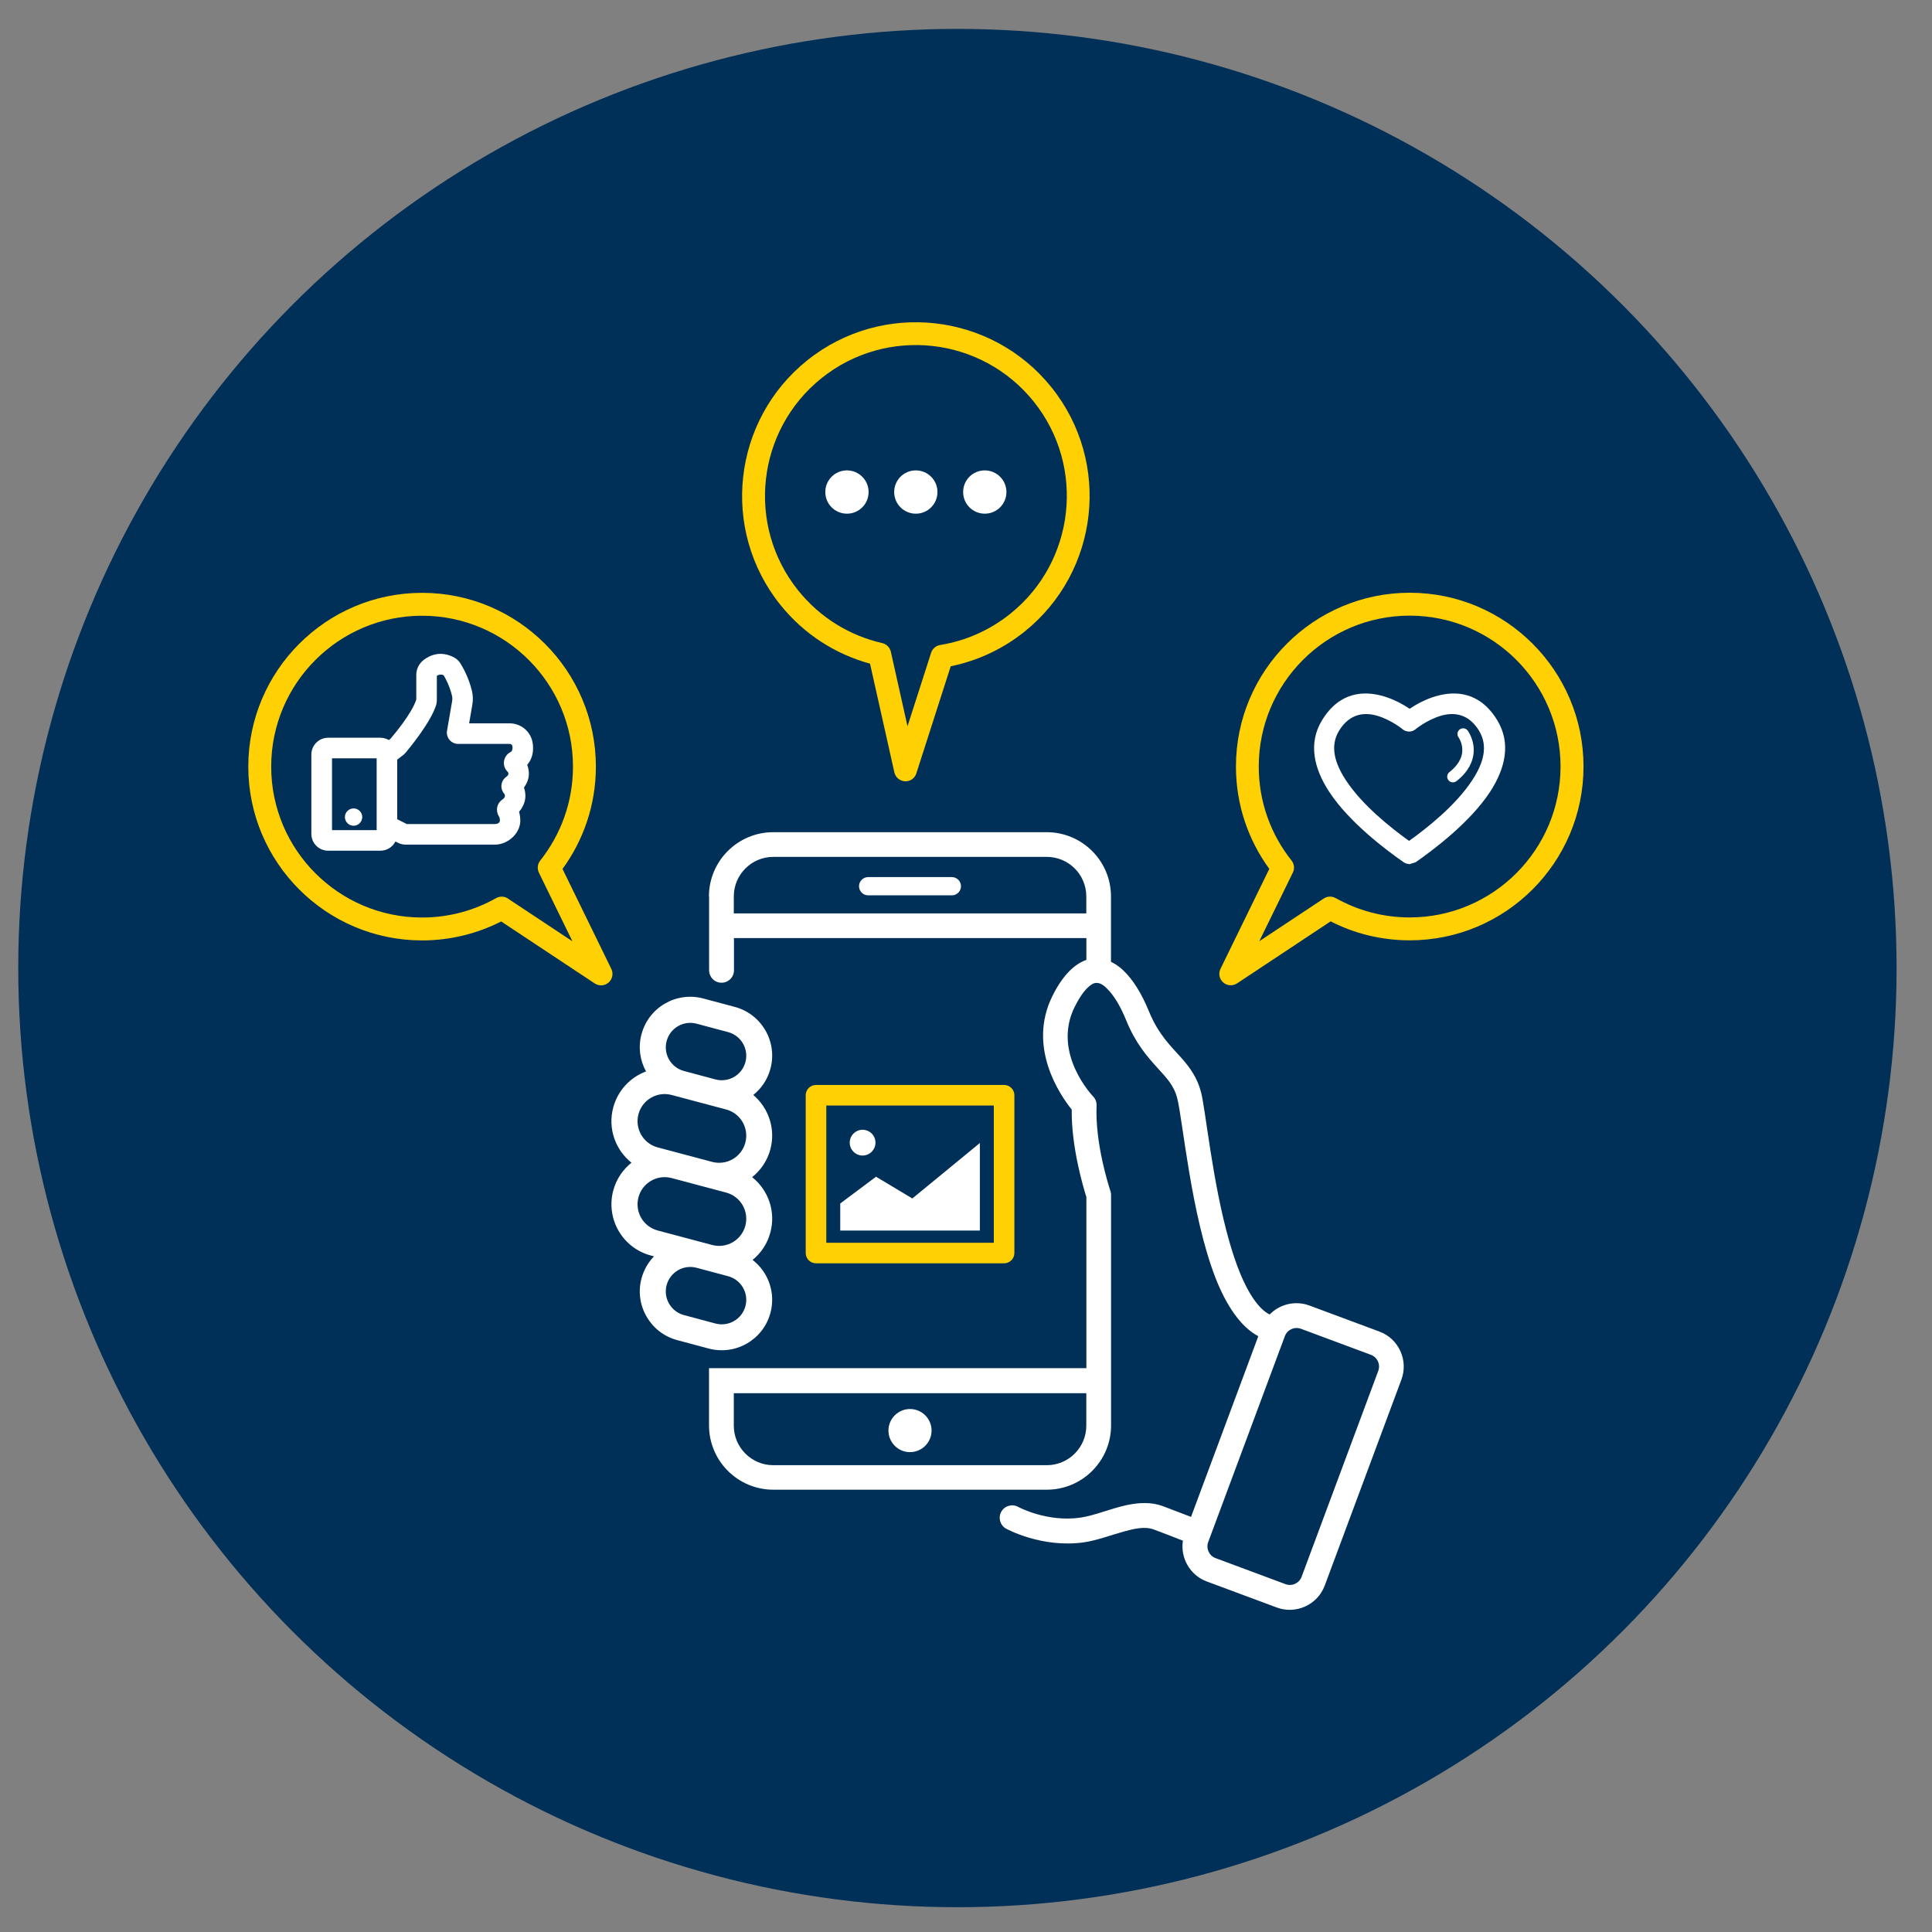
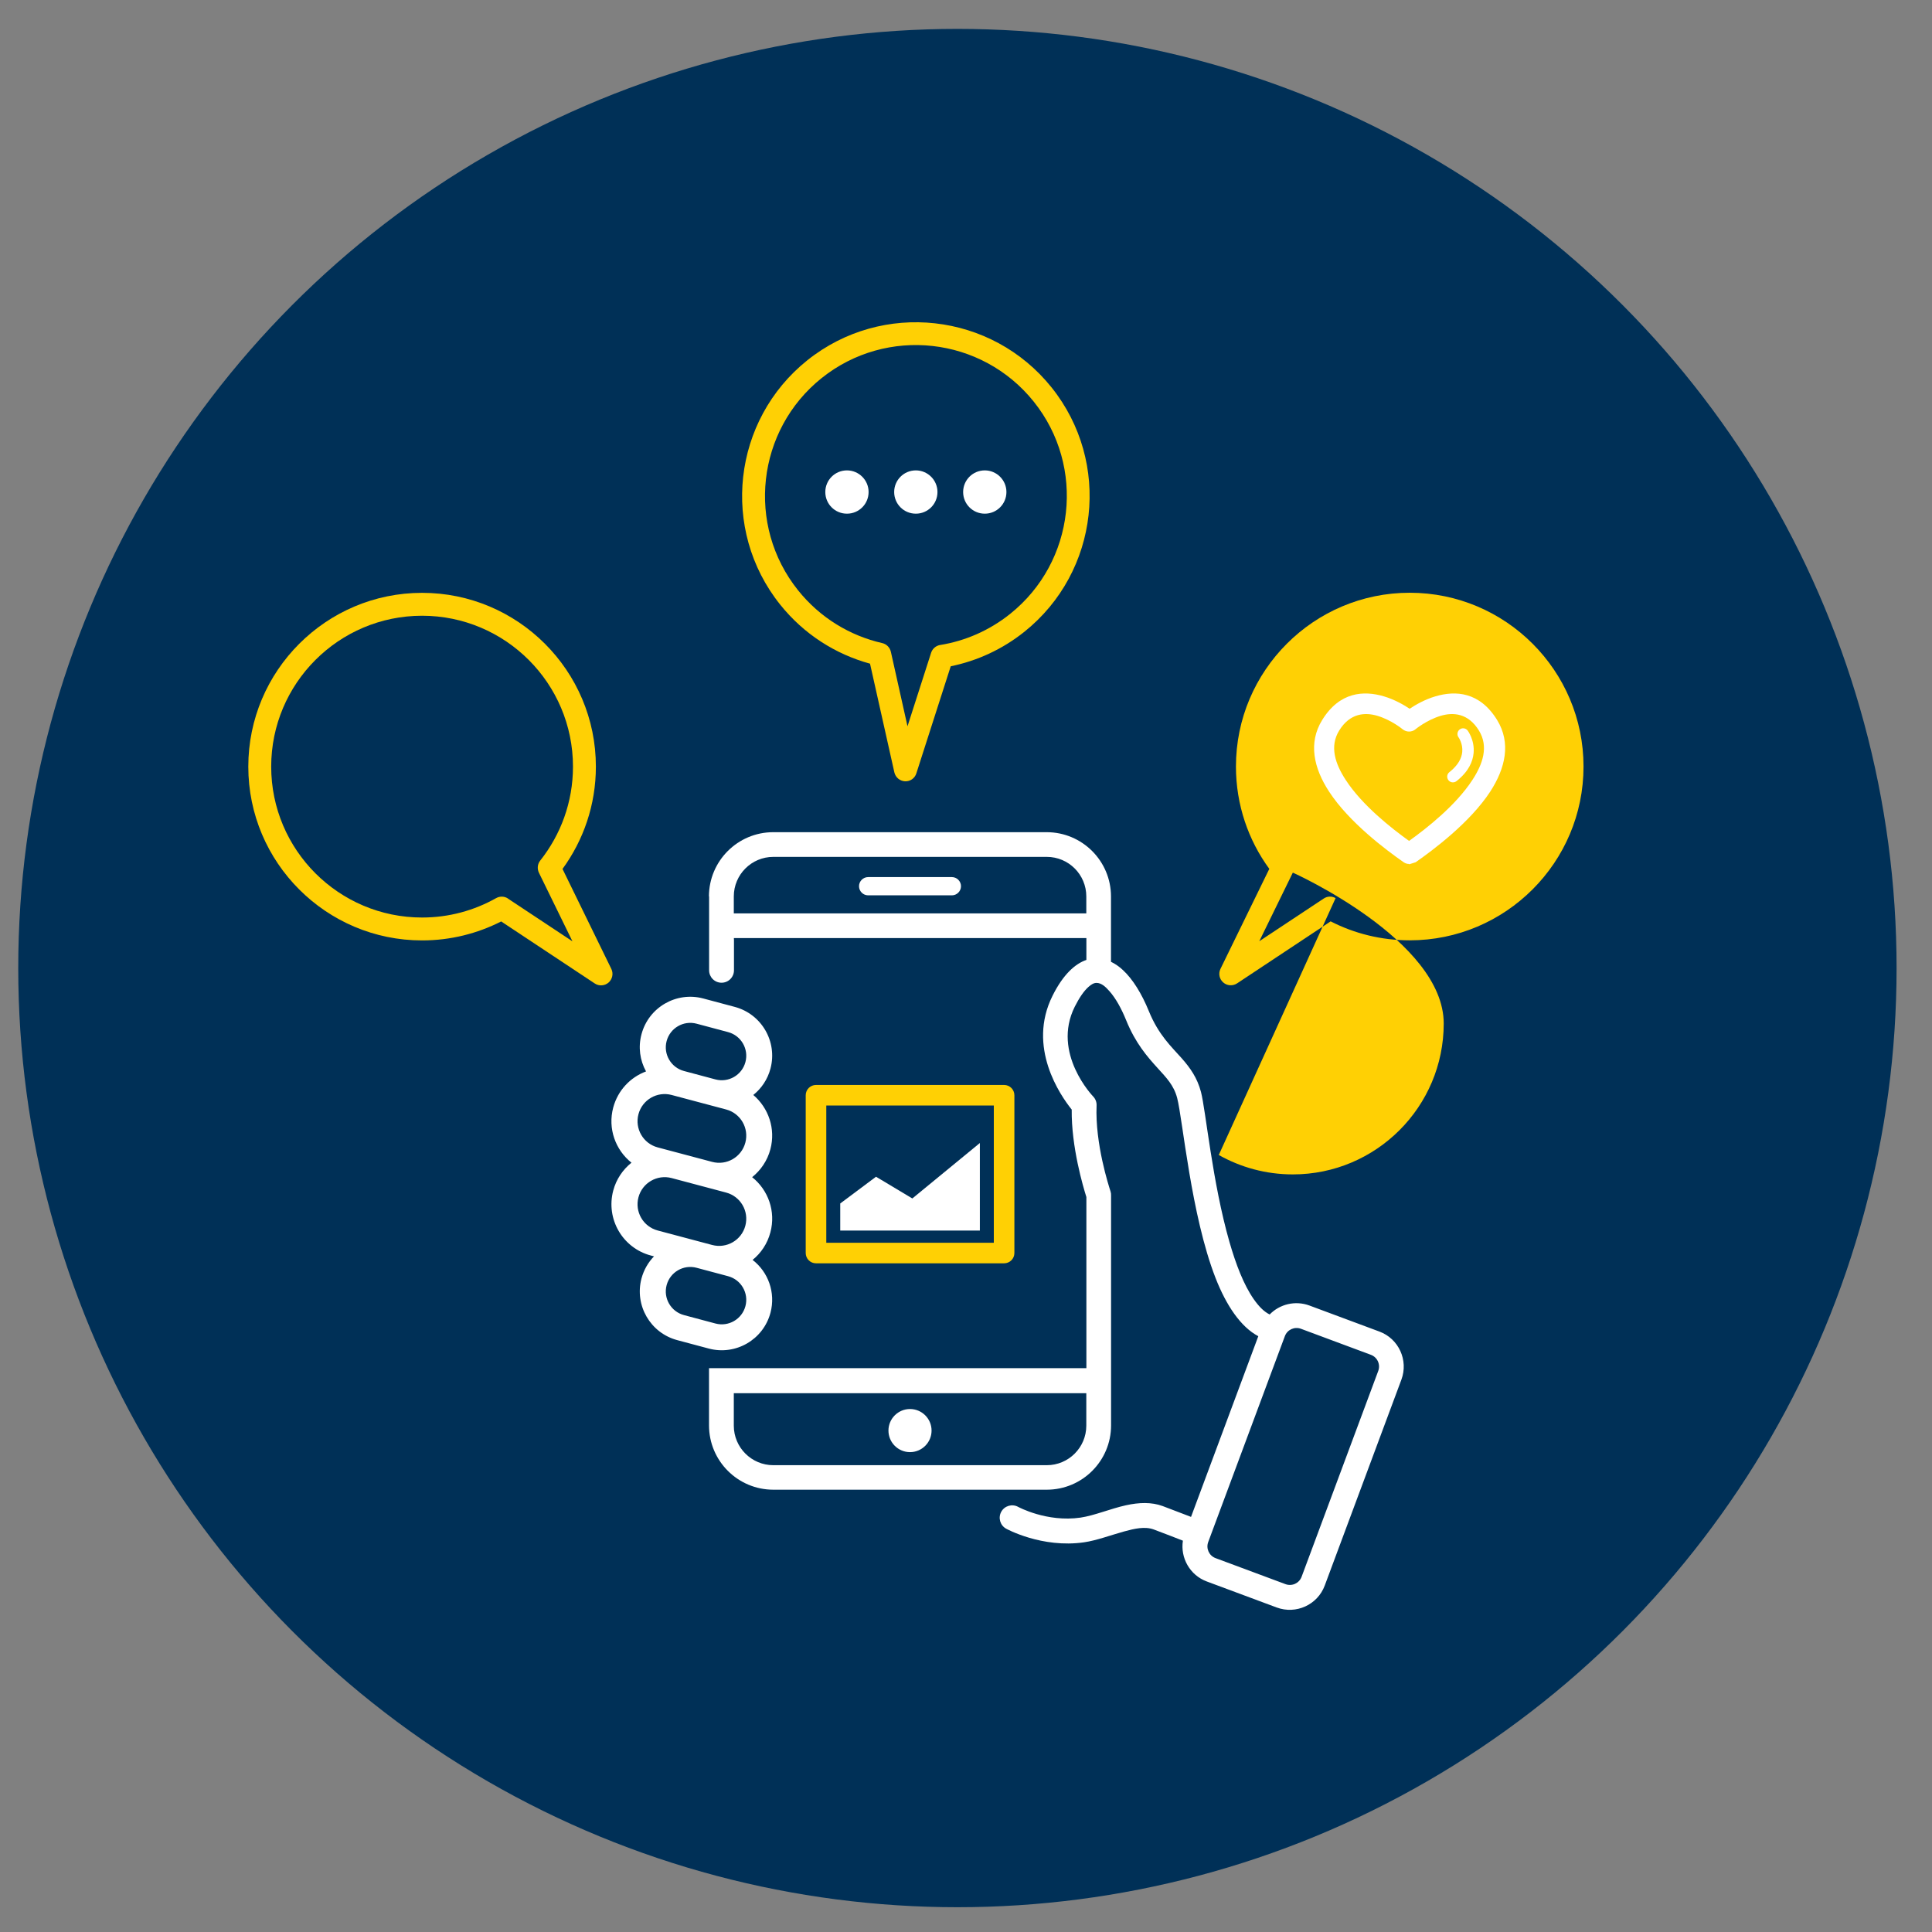
<svg xmlns="http://www.w3.org/2000/svg" id="Layer_1" data-name="Layer 1" viewBox="0 0 216 216">
  <rect x="0" y="0" width="216" height="216" fill="#808080" stroke="none" />
  <defs>
    <style>      .cls-1 {        fill: #fff;      }      .cls-1, .cls-2 {        fill-rule: evenodd;      }      .cls-2 {        fill: #ffd004;      }      .cls-3 {        fill: #003057;      }    </style>
  </defs>
  <circle class="cls-3" cx="107.04" cy="108.23" r="105" />
  <g>
    <path class="cls-1" d="M79.26,100.23c0-3.97,3.22-7.19,7.19-7.19h30.57c3.97,0,7.19,3.22,7.19,7.19v7.3c.46.22.9.52,1.33.92,1.1,1.01,2.11,2.65,2.9,4.59,1.09,2.68,2.53,3.98,3.68,5.28.96,1.09,1.73,2.18,2.15,3.76.53,2.02,1.27,10.11,3.18,16.76.72,2.5,1.59,4.79,2.72,6.41.54.77,1.11,1.38,1.78,1.71,1.12-1.15,2.85-1.59,4.45-1l7.82,2.91c2.16.8,3.26,3.21,2.46,5.37l-8.57,23.02c-.8,2.16-3.21,3.26-5.37,2.46l-7.82-2.91c-1.89-.7-2.97-2.64-2.67-4.56-.74-.29-1.86-.73-3.25-1.25-1-.37-2.16-.1-3.33.22-1.54.43-3.09,1.01-4.46,1.21-4.73.69-8.72-1.52-8.72-1.52-.67-.37-.92-1.21-.55-1.89.37-.67,1.21-.92,1.89-.55,0,0,3.2,1.75,6.98,1.2,1.55-.23,3.35-1,5.08-1.38,1.45-.32,2.85-.37,4.1.09,1.33.5,2.41.92,3.17,1.21l7.52-20.2c-1.95-1.03-3.57-3.41-4.78-6.51-2.74-7.02-3.67-17.74-4.29-20.12-.38-1.45-1.24-2.3-2.17-3.33-1.18-1.3-2.49-2.79-3.54-5.38-.52-1.28-1.14-2.41-1.84-3.21-.47-.54-.93-.95-1.47-.95-.3,0-.59.17-.91.46-.51.46-1.01,1.19-1.52,2.2-2.61,5.22,2.06,10.04,2.06,10.04.26.27.4.64.38,1.02-.18,4.25,1.37,9,1.56,9.59.05.16.07.32.06.48v25.68c0,3.97-3.22,7.19-7.19,7.19h-30.57c-3.97,0-7.19-3.22-7.19-7.19v-6.4h1.78s.1,0,.15,0h40.26v-19.13c-.36-1.14-1.69-5.6-1.64-9.78-1.27-1.58-5.02-6.98-2.14-12.73,1.19-2.39,2.53-3.57,3.78-4v-2.44h-39.41v.02c0,.06.01.13.01.2v3.38c0,.77-.62,1.39-1.39,1.39s-1.39-.62-1.39-1.39v-8.27h0ZM143.72,177.11l-7.82-2.91c-.72-.27-1.09-1.07-.82-1.8l8.57-23.02c.27-.72,1.07-1.09,1.8-.82l7.82,2.91c.72.27,1.09,1.07.82,1.8l-8.57,23.02c-.27.72-1.07,1.09-1.8.82h0ZM121.45,155.76v3.63c0,2.44-1.98,4.42-4.42,4.42h-30.57c-2.44,0-4.42-1.98-4.42-4.42v-3.63h39.41ZM101.74,157.53c1.33,0,2.41,1.08,2.41,2.41s-1.08,2.41-2.41,2.41-2.41-1.08-2.41-2.41,1.08-2.41,2.41-2.41h0ZM72.22,119.79c-1.74.65-3.14,2.1-3.66,4.03-.63,2.35.25,4.75,2.04,6.17-.96.77-1.7,1.84-2.04,3.12-.84,3.17,1.04,6.42,4.21,7.26l.35.09c-.65.67-1.14,1.51-1.4,2.47-.8,3.01.99,6.1,4,6.9l3.52.94c3.01.8,6.1-.99,6.9-4,.6-2.26-.26-4.57-2-5.91.94-.76,1.66-1.82,1.99-3.08.63-2.35-.25-4.75-2.04-6.17.96-.77,1.7-1.84,2.04-3.12.61-2.29-.21-4.63-1.91-6.07.91-.73,1.6-1.74,1.92-2.95.8-3.01-.99-6.1-4-6.9l-3.52-.94c-3.01-.8-6.1.99-6.9,4-.39,1.45-.17,2.92.5,4.14h0ZM83.34,146.03c-.39,1.46-1.89,2.33-3.35,1.94l-3.52-.94c-1.46-.39-2.33-1.89-1.94-3.35.39-1.46,1.89-2.33,3.35-1.94l3.52.94c1.46.39,2.33,1.89,1.94,3.35h0ZM83.33,137.04c-.43,1.62-2.09,2.58-3.71,2.15l-6.09-1.62c-1.62-.43-2.58-2.09-2.15-3.71.43-1.62,2.09-2.58,3.71-2.15l6.09,1.62c1.62.43,2.58,2.09,2.15,3.71h0ZM83.33,127.75c-.43,1.62-2.09,2.58-3.71,2.15l-6.09-1.62c-1.62-.43-2.58-2.09-2.15-3.71.43-1.62,2.09-2.58,3.71-2.15l6.09,1.62c1.62.43,2.58,2.09,2.15,3.71h0ZM83.34,118.74c-.39,1.46-1.89,2.33-3.35,1.94l-3.52-.94c-1.46-.39-2.33-1.89-1.94-3.35.39-1.46,1.89-2.33,3.35-1.94l3.52.94c1.46.39,2.33,1.89,1.94,3.35h0ZM121.45,102.12h-39.41v-1.9c0-2.44,1.98-4.42,4.42-4.42h30.57c2.44,0,4.42,1.98,4.42,4.42v1.9h0ZM97.06,100.1h9.36c.56,0,1.02-.46,1.02-1.02s-.46-1.02-1.02-1.02h-9.36c-.56,0-1.02.46-1.02,1.02s.46,1.02,1.02,1.02h0Z" />
    <path class="cls-2" d="M56.02,103.01l10.47,6.94c.48.32,1.11.28,1.55-.1.43-.38.56-1,.31-1.52l-5.46-11.18c2.34-3.21,3.73-7.16,3.73-11.44,0-10.72-8.71-19.43-19.43-19.43s-19.43,8.71-19.43,19.43,8.71,19.43,19.43,19.43c3.18,0,6.18-.77,8.84-2.12h0ZM56.8,100.46c-.4-.27-.92-.28-1.33-.05-2.45,1.38-5.27,2.17-8.28,2.17-9.31,0-16.87-7.56-16.87-16.87s7.56-16.87,16.87-16.87,16.87,7.56,16.87,16.87c0,3.97-1.37,7.61-3.66,10.5-.31.39-.36.91-.15,1.36l3.75,7.67-7.2-4.77h0Z" />
-     <path class="cls-1" d="M43.48,82.74c-.28-.16-.6-.26-.95-.26h-5.84c-1.04,0-1.88.84-1.88,1.88v8.87c0,1.04.84,1.88,1.88,1.88h5.84c.73,0,1.37-.42,1.68-1.03l.32.16c.25.13.54.19.82.19h9.99c1.41,0,2.83-1.22,2.83-2.69,0-.38-.06-.71-.14-.98.39-.45.71-1.08.71-1.77,0-.37-.07-.68-.16-.94.29-.4.55-.93.55-1.56,0-.38-.08-.7-.19-.98.36-.41.66-1.01.66-1.88,0-.27-.03-.52-.08-.73-.26-1.19-1.33-2.03-2.54-2.03h-4.53l.36-2.1c.09-.51.07-1.03-.05-1.54-.36-1.49-1.03-2.66-1.29-3.07h0c-.17-.27-.41-.5-.69-.65h0c-1.52-.81-2.73-.25-3.41.27h0c-.52.4-.83,1.01-.83,1.67v2.76c-.5,1.57-2.49,3.92-2.9,4.4l-.16.12h0ZM42.11,84.78h-4.99v8.03h4.99v-.92s0-7.11,0-7.11h0ZM39.53,90.38c.54,0,.97.44.97.97s-.44.97-.97.97-.97-.44-.97-.97.44-.97.97-.97h0ZM44.41,91.61v-6.68l.67-.52c.1-.08.2-.17.28-.27.39-.46,2.85-3.45,3.41-5.35.05-.17.07-.34.07-.52v-2.72c.18-.11.44-.19.76-.06.23.39.68,1.23.93,2.28h0c.05.2.05.4.02.61l-.57,3.31c-.13.78.46,1.48,1.25,1.48h5.75c.14,0,.27.09.3.22h0c.02.07.02.15.02.24,0,.27-.13.41-.23.46-.82.42-.99,1.53-.33,2.18.04.04.1.11.1.22,0,.21-.21.34-.29.4-.59.46-.66,1.3-.17,1.86h0s.07.12.07.24c0,.19-.18.33-.28.4h0c-.62.41-.79,1.23-.4,1.86h0c.06.09.12.26.12.49,0,.25-.29.39-.53.39h-9.88l-1.05-.53h0Z" />
-     <path class="cls-2" d="M148.77,103.01c2.65,1.36,5.66,2.12,8.84,2.12,10.72,0,19.43-8.71,19.43-19.43s-8.71-19.43-19.43-19.43-19.43,8.71-19.43,19.43c0,4.27,1.38,8.23,3.73,11.44l-5.46,11.18c-.25.52-.13,1.14.31,1.52.43.38,1.07.42,1.55.1l10.47-6.94h0ZM149.32,100.41c-.42-.24-.93-.22-1.33.05l-7.2,4.77,3.75-7.67c.22-.44.16-.97-.15-1.36-2.29-2.88-3.66-6.53-3.66-10.5,0-9.31,7.56-16.87,16.87-16.87s16.87,7.56,16.87,16.87-7.56,16.87-16.87,16.87c-3.01,0-5.83-.79-8.28-2.17h0Z" />
+     <path class="cls-2" d="M148.77,103.01c2.65,1.36,5.66,2.12,8.84,2.12,10.72,0,19.43-8.71,19.43-19.43s-8.71-19.43-19.43-19.43-19.43,8.71-19.43,19.43c0,4.27,1.38,8.23,3.73,11.44l-5.46,11.18c-.25.52-.13,1.14.31,1.52.43.38,1.07.42,1.55.1l10.47-6.94h0ZM149.32,100.41c-.42-.24-.93-.22-1.33.05l-7.2,4.77,3.75-7.67s16.87,7.56,16.87,16.87-7.56,16.87-16.87,16.87c-3.01,0-5.83-.79-8.28-2.17h0Z" />
    <path class="cls-1" d="M157.46,96.58h0s0,0,0,0c-.03,0-.05,0-.08,0h0s0,0,0,0c-.03,0-.05,0-.08-.02h0s0,0,0,0c-.03,0-.05-.01-.08-.02h0s0,0,0,0c-.03,0-.05-.02-.08-.03h0s0,0,0,0c-.02,0-.05-.02-.07-.03h0s0,0,0,0c-.02-.01-.05-.02-.07-.04h0s0,0,0,0c-.02-.01-.04-.03-.07-.04h0c-1.95-1.36-6.09-4.45-8.34-7.9-1.71-2.62-2.35-5.44-.77-8,1.95-3.17,4.66-3.31,6.89-2.65,1.19.35,2.23.95,2.89,1.39.66-.44,1.69-1.04,2.89-1.39,2.23-.66,4.94-.52,6.89,2.65,1.57,2.56.93,5.38-.77,8-2.26,3.46-6.39,6.54-8.34,7.9l-.66.21h-.05s-.04,0-.04,0h0ZM157.54,94.02c-1.96-1.41-5.22-3.96-7.08-6.81-1.19-1.82-1.83-3.76-.74-5.53h0c1.21-1.97,2.9-2.06,4.28-1.65,1.57.47,2.8,1.49,2.8,1.49.43.36,1.05.36,1.47,0,0,0,1.23-1.02,2.8-1.49,1.38-.41,3.07-.32,4.28,1.65,1.09,1.78.45,3.72-.74,5.53-1.86,2.85-5.11,5.4-7.08,6.81h0Z" />
    <path class="cls-1" d="M163.07,82.44s.5.69.41,1.64c-.07.68-.44,1.46-1.44,2.25-.28.22-.32.62-.1.9.22.28.62.32.9.1,1.37-1.08,1.82-2.2,1.91-3.13.14-1.46-.66-2.52-.66-2.52-.21-.28-.61-.34-.89-.13-.28.21-.34.61-.13.89h0Z" />
    <path class="cls-2" d="M106.3,74.49c2.92-.6,5.74-1.87,8.23-3.86,8.37-6.7,9.74-18.93,3.04-27.31-6.7-8.37-18.93-9.74-27.31-3.04-8.37,6.7-9.74,18.93-3.04,27.31,2.67,3.34,6.22,5.56,10.05,6.61,0,0,2.72,12.15,2.72,12.15.13.56.61.97,1.19,1s1.1-.34,1.27-.89l3.84-11.96h0ZM105.11,72.11c-.47.08-.86.41-1.01.87l-2.64,8.22-1.86-8.33c-.11-.48-.48-.86-.96-.97-3.59-.82-6.94-2.81-9.42-5.91-5.82-7.27-4.63-17.9,2.64-23.72,7.27-5.82,17.9-4.63,23.72,2.64,5.82,7.27,4.63,17.9-2.64,23.72-2.35,1.88-5.05,3.03-7.82,3.48h0Z" />
    <path class="cls-1" d="M94.69,52.59c1.33,0,2.42,1.08,2.42,2.42s-1.08,2.42-2.42,2.42-2.42-1.08-2.42-2.42,1.08-2.42,2.42-2.42h0Z" />
    <path class="cls-1" d="M102.39,52.59c1.33,0,2.42,1.08,2.42,2.42s-1.08,2.42-2.42,2.42-2.42-1.08-2.42-2.42,1.08-2.42,2.42-2.42h0Z" />
    <path class="cls-1" d="M110.1,52.59c1.33,0,2.42,1.08,2.42,2.42s-1.08,2.42-2.42,2.42-2.42-1.08-2.42-2.42,1.08-2.42,2.42-2.42h0Z" />
    <path class="cls-2" d="M91.23,121.3c-.63,0-1.15.51-1.15,1.15v17.64c0,.63.51,1.15,1.15,1.15h21.03c.63,0,1.15-.51,1.15-1.15v-17.64c0-.63-.51-1.15-1.15-1.15h-21.03ZM92.38,123.6h18.73v15.34h-18.73v-15.34h0Z" />
    <polygon class="cls-1" points="93.94 134.55 97.94 131.56 102 133.99 109.55 127.79 109.55 137.58 93.94 137.58 93.94 134.55 93.94 134.55" />
-     <path class="cls-1" d="M96.44,126.31c.8,0,1.44.65,1.44,1.44s-.65,1.44-1.44,1.44-1.44-.65-1.44-1.44.65-1.44,1.44-1.44h0Z" />
  </g>
</svg>